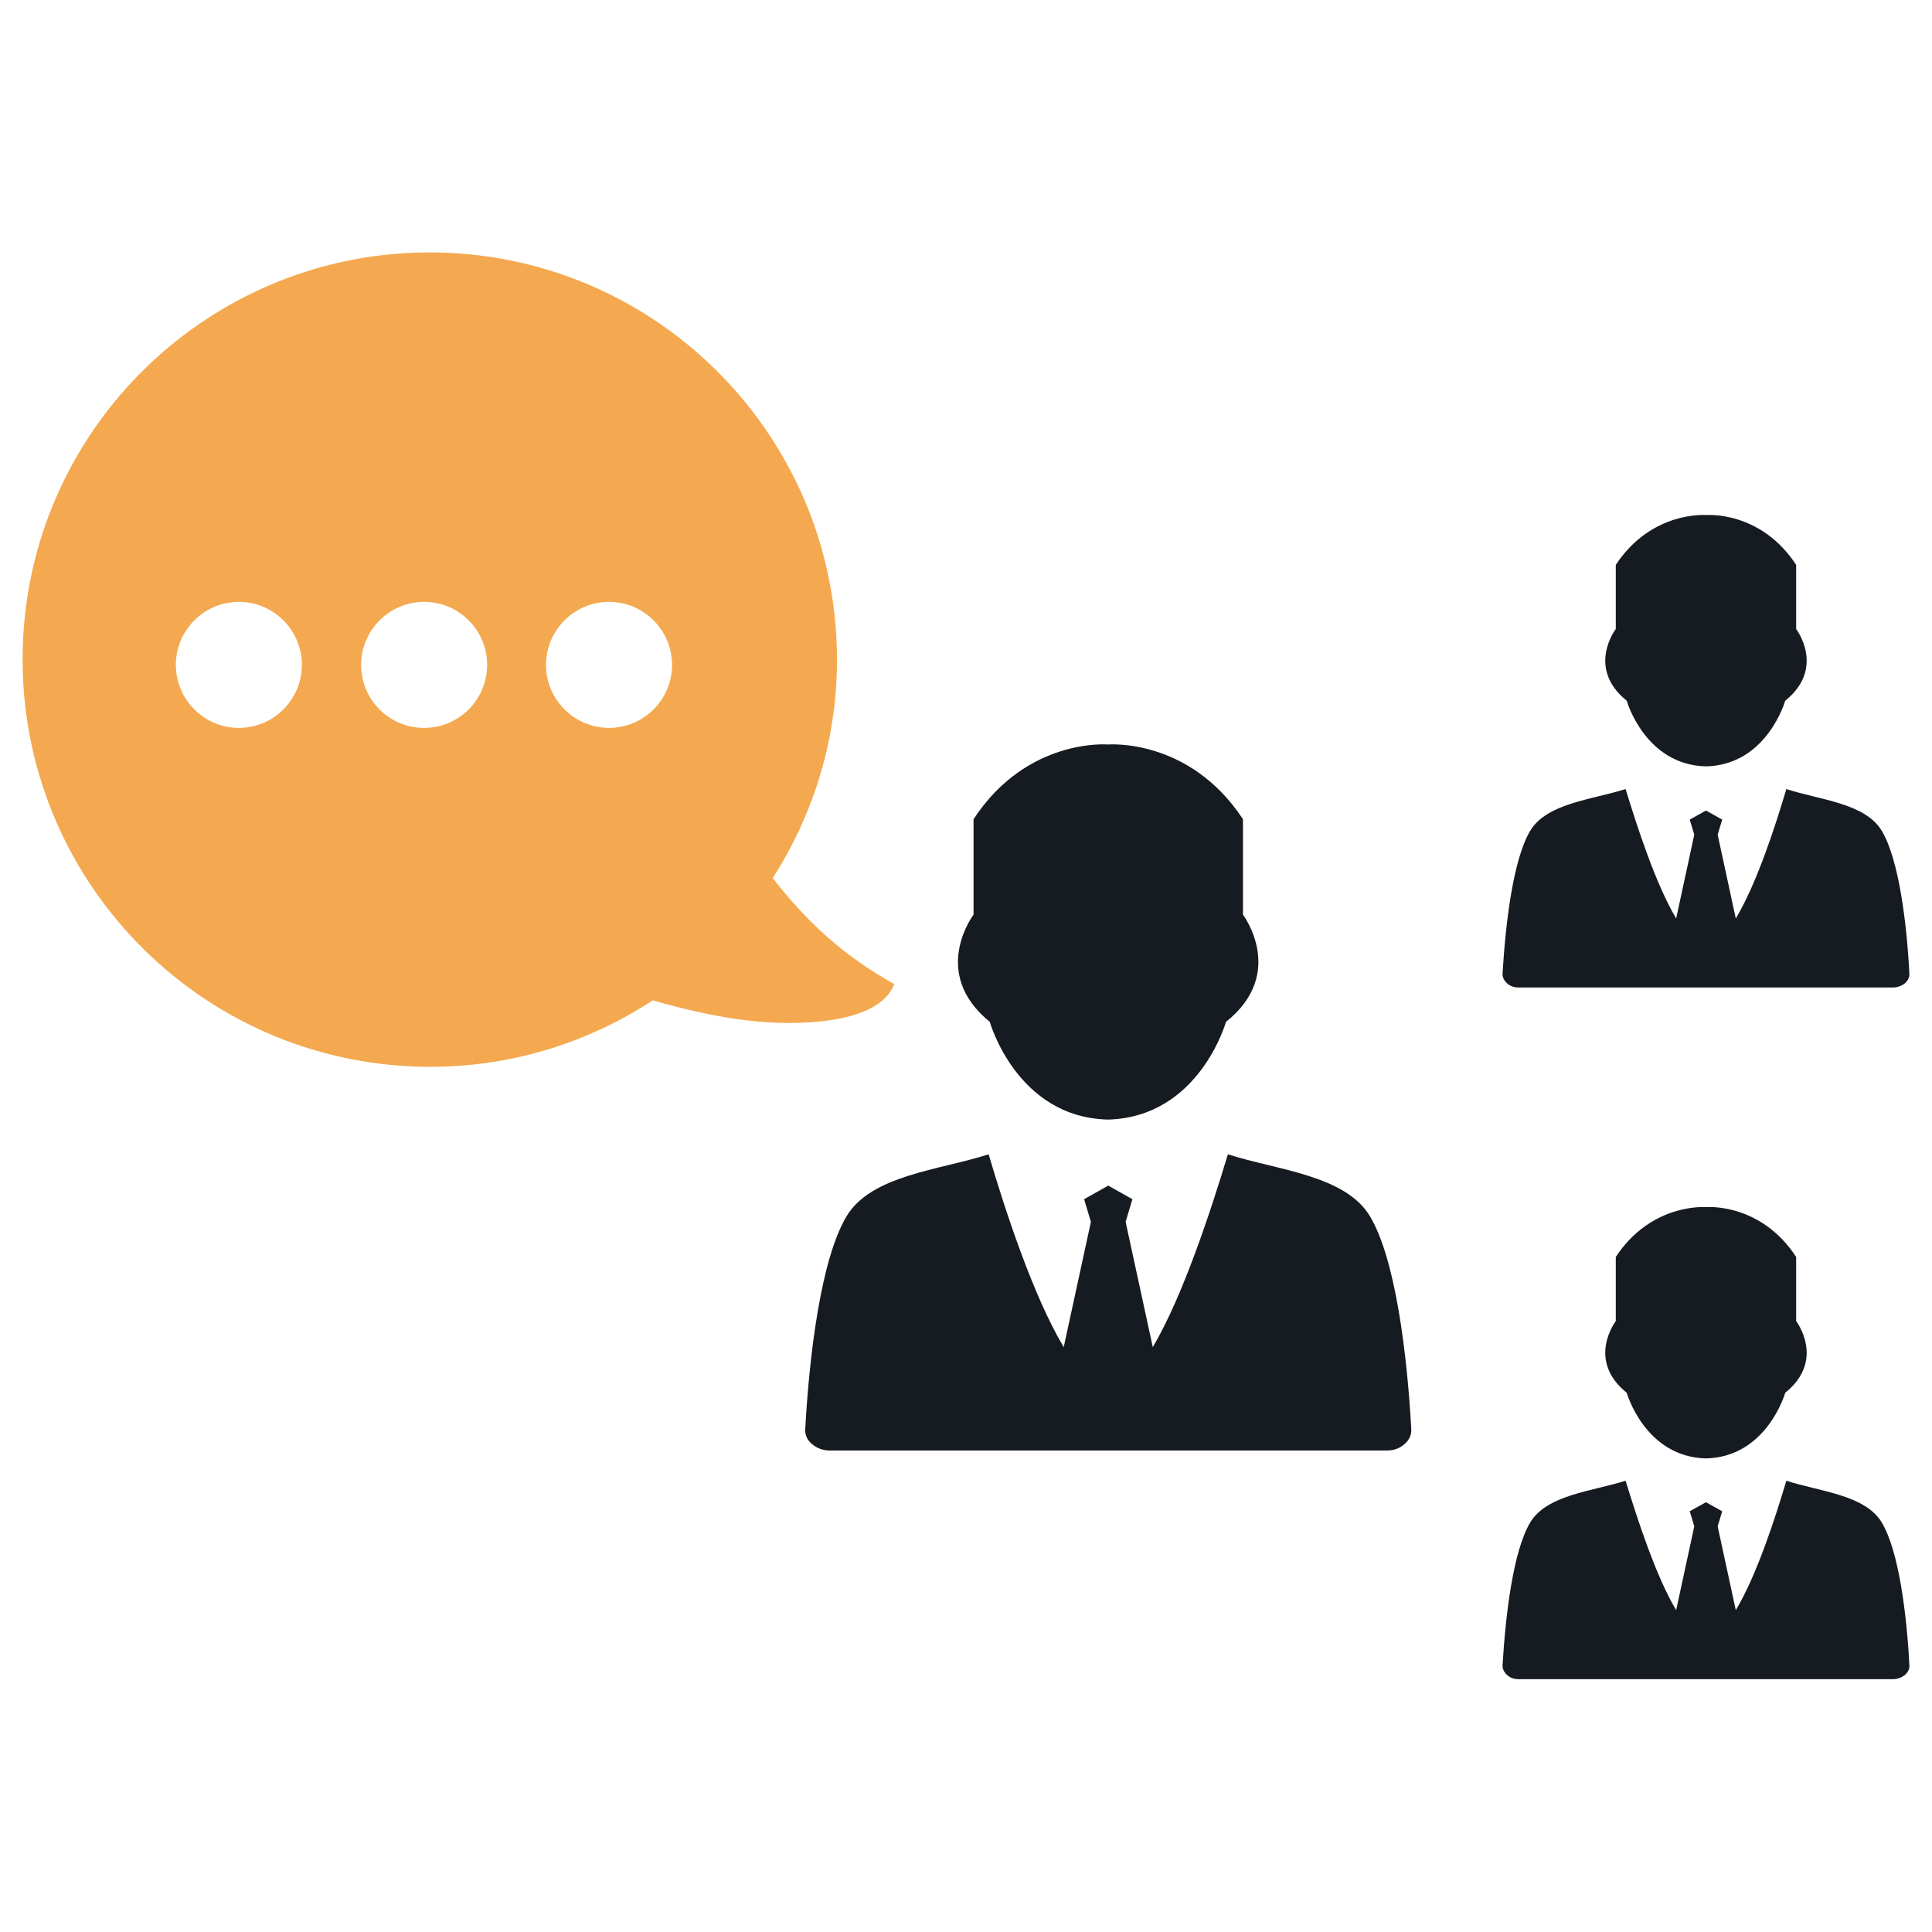
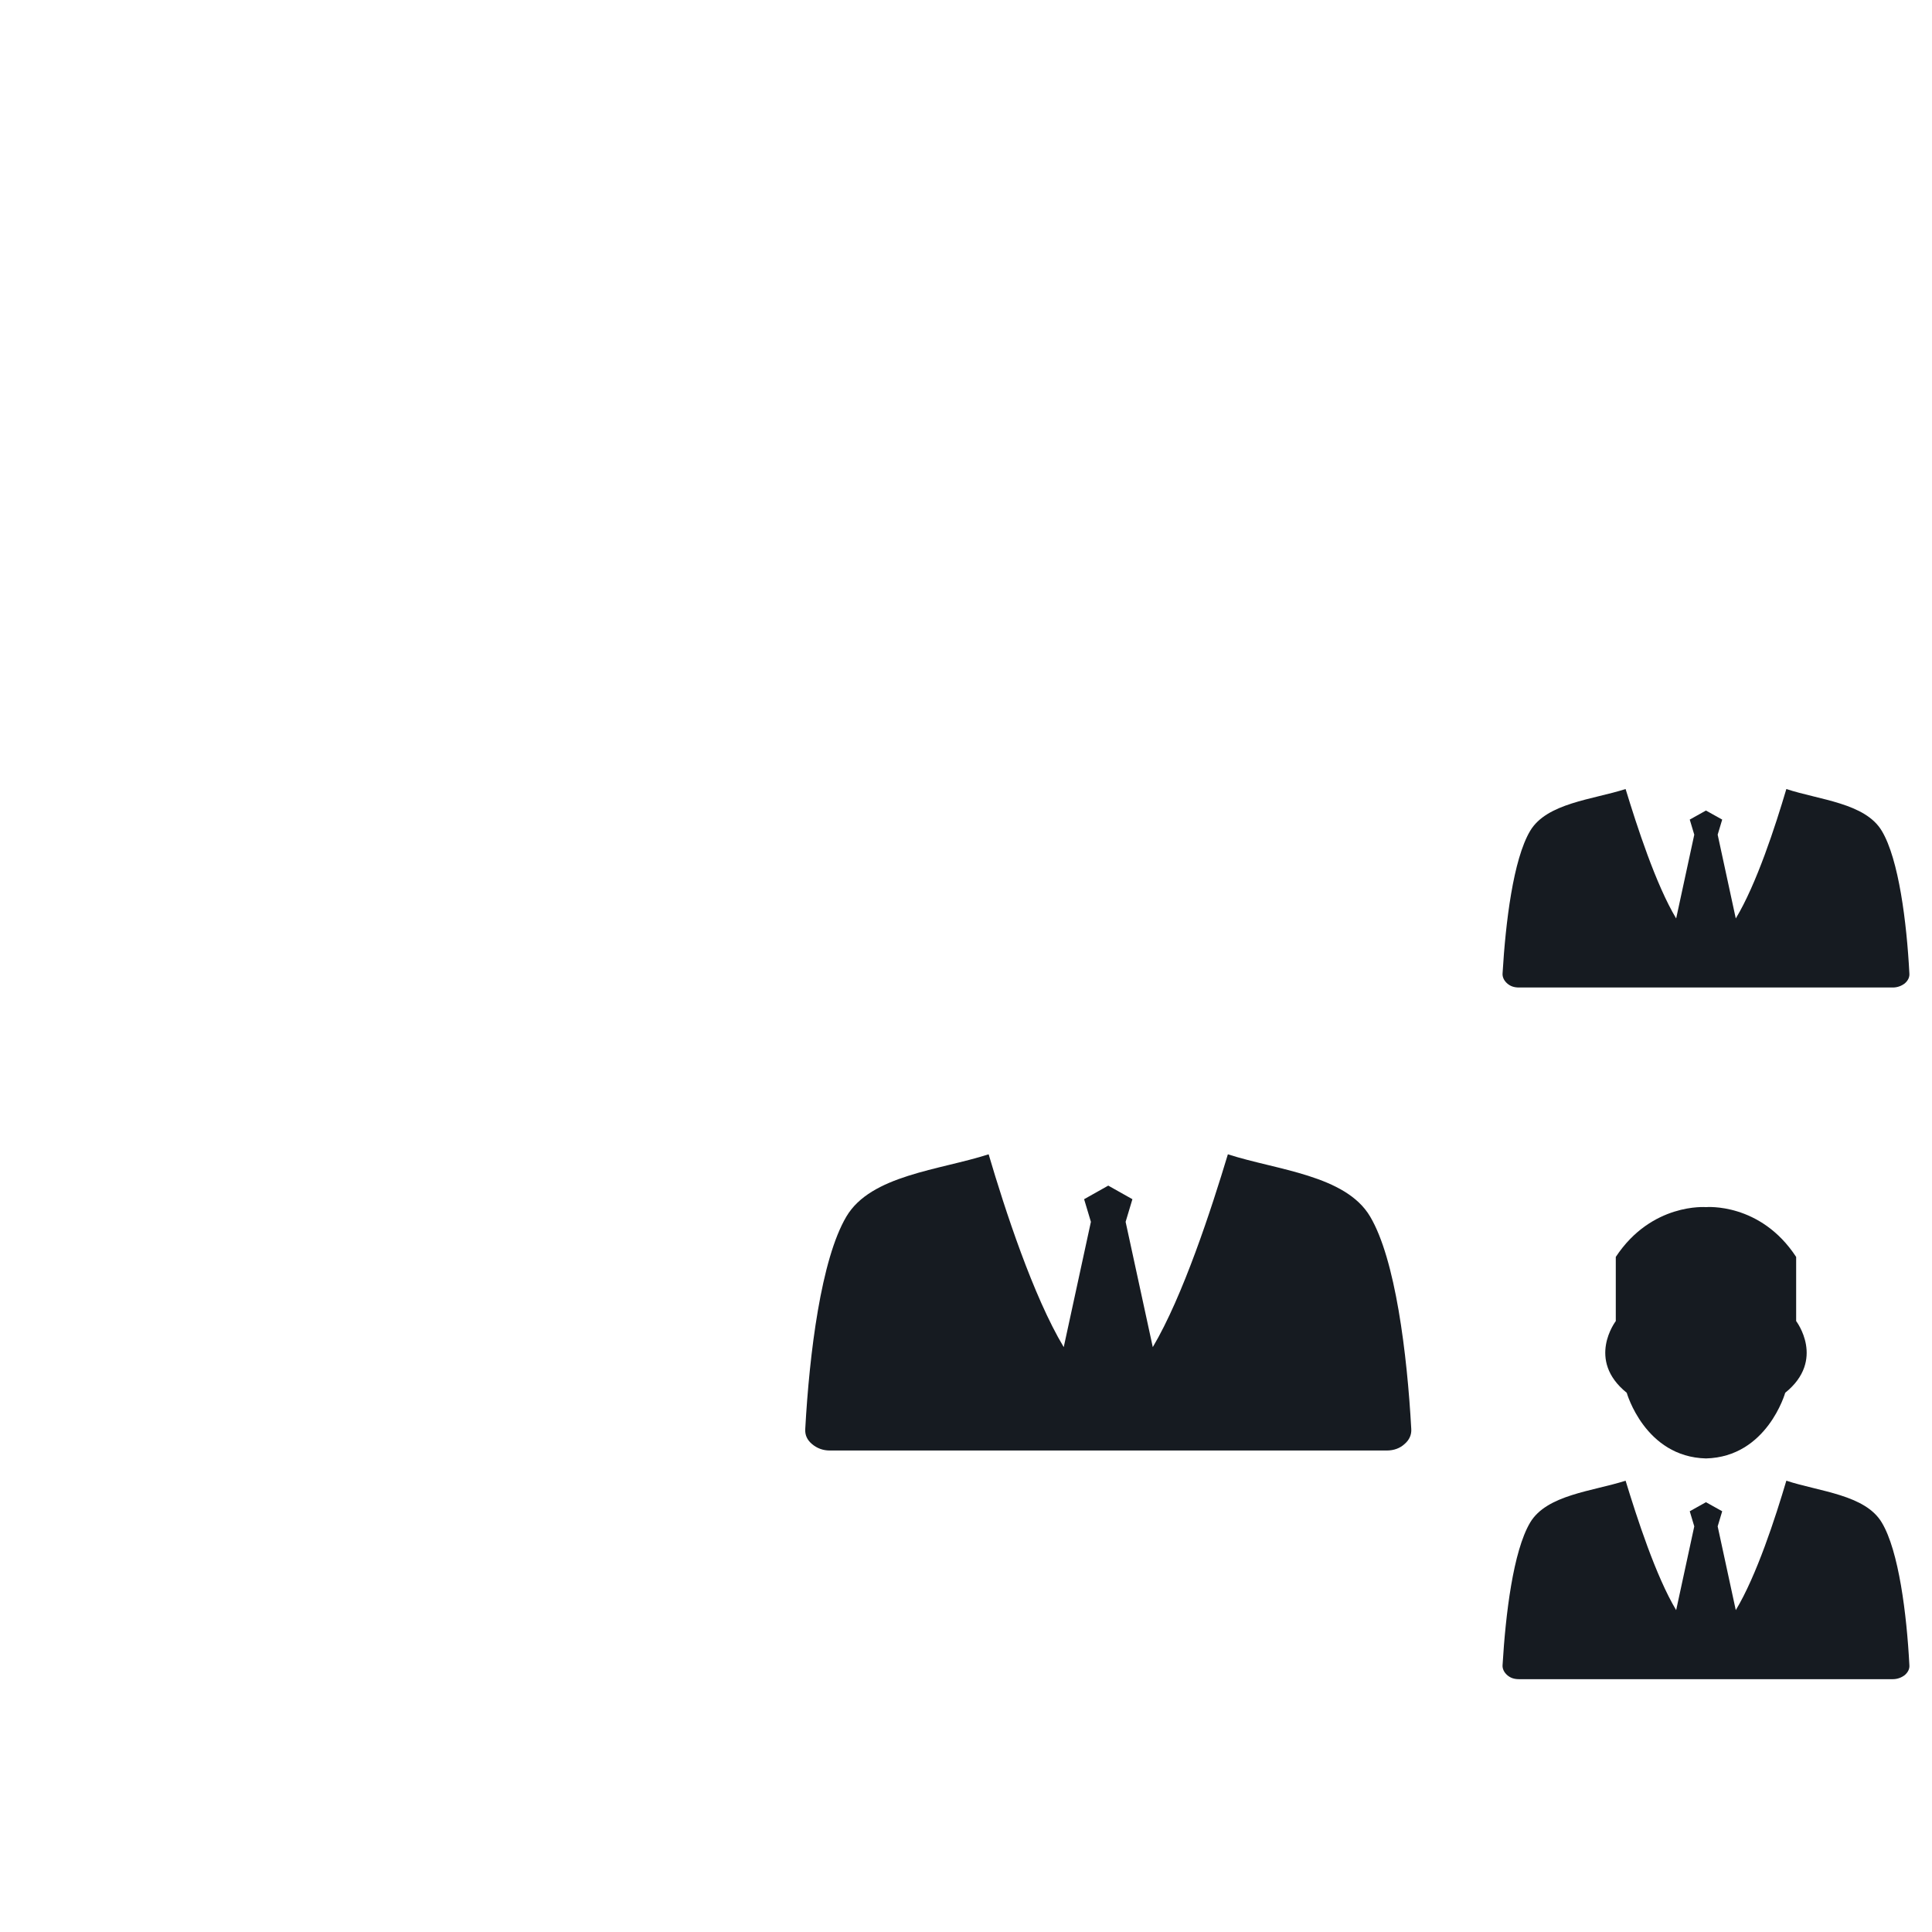
<svg xmlns="http://www.w3.org/2000/svg" version="1.1" id="Layer_1" x="0px" y="0px" viewBox="0 0 512 512" style="enable-background:new 0 0 512 512;" xml:space="preserve">
  <style type="text/css">
	.st0{fill-rule:evenodd;clip-rule:evenodd;fill:#161B21;}
	.st1{fill-rule:evenodd;clip-rule:evenodd;fill:#F4A950;}
</style>
  <g>
    <g>
      <g>
        <path class="st0" d="M452.1,214.8l-4.3,2.4l1.2,4l-4.8,22.2c-5.4-9-10.4-24.5-13.4-34.3c-8.7,2.8-20.9,3.7-25.3,11.1     c-4.5,7.6-6.5,24.3-7.3,37.7c-0.1,1,0.4,2,1.2,2.7c0.9,0.8,1.9,1.1,3.2,1.1h99c1.2,0,2.3-0.4,3.2-1.1c0.9-0.8,1.3-1.7,1.2-2.7     c-0.7-13.4-2.8-30.2-7.3-37.7c-4.4-7.4-16.5-8.2-25.3-11.1c-2.9,9.8-7.9,25.2-13.4,34.3l-4.8-22.2l1.2-4L452.1,214.8L452.1,214.8     z" />
-         <path class="st0" d="M476,166.7v-17c-9.5-14.5-23.9-13.2-23.9-13.2s-14.4-1.2-23.9,13.2v17c0,0-7.9,10.3,2.9,19     c0,0,4.8,17,21,17.4c16.2-0.4,21-17.4,21-17.4C483.9,177,476,166.7,476,166.7z" />
      </g>
      <g>
        <path class="st0" d="M452.1,398.1l-4.3,2.4l1.2,4l-4.8,22.2c-5.4-9-10.4-24.5-13.4-34.3c-8.7,2.8-20.9,3.7-25.3,11.1     c-4.5,7.6-6.5,24.3-7.3,37.7c-0.1,1,0.4,2,1.2,2.7c0.9,0.8,1.9,1.1,3.2,1.1h99c1.2,0,2.3-0.4,3.2-1.1c0.9-0.8,1.3-1.7,1.2-2.7     c-0.7-13.4-2.8-30.2-7.3-37.7c-4.4-7.4-16.5-8.2-25.3-11.1c-2.9,9.8-7.9,25.2-13.4,34.3l-4.8-22.2l1.2-4L452.1,398.1L452.1,398.1     z" />
        <path class="st0" d="M476,350.1v-17c-9.5-14.5-23.9-13.2-23.9-13.2s-14.4-1.2-23.9,13.2v17c0,0-7.9,10.3,2.9,19     c0,0,4.8,17,21,17.4c16.2-0.4,21-17.4,21-17.4C483.9,360.4,476,350.1,476,350.1z" />
      </g>
    </g>
    <g>
      <path class="st0" d="M293.7,314.2l-6.4,3.6l1.8,6l-7.2,33.2c-8.1-13.5-15.6-36.5-19.9-51.1c-13,4.2-31.2,5.5-37.7,16.5    c-6.7,11.3-9.8,36.3-10.9,56.3c-0.1,1.6,0.5,2.9,1.8,4c1.3,1.1,2.9,1.7,4.7,1.7h147.6c1.9,0,3.5-0.6,4.7-1.7    c1.3-1.1,1.9-2.5,1.8-4c-1.1-20-4.2-45-10.9-56.3c-6.5-11-24.7-12.3-37.7-16.5c-4.4,14.6-11.9,37.6-19.9,51.1l-7.2-33.2l1.8-6    L293.7,314.2L293.7,314.2z" />
-       <path class="st0" d="M329.4,242.4v-25.3c-14.2-21.6-35.7-19.8-35.7-19.8s-21.5-1.9-35.7,19.8v25.3c0,0-11.7,15.4,4.3,28.4    c0,0,7.1,25.3,31.3,25.9c24.2-0.6,31.3-25.9,31.3-25.9C341.1,257.9,329.4,242.4,329.4,242.4z" />
    </g>
-     <path class="st1" d="M6,173.1c-0.9,59.6,46.6,108.6,106.2,109.6c22.4,0.4,43.4-6.2,60.8-17.6c14.6,4.2,29.4,7.1,44.3,5.6   c6.9-0.7,16.9-2.8,19.7-9.9c-13.5-7.5-23.4-16.7-32.2-28.1c10.4-16.3,16.7-35.5,17-56.2c0.9-59.6-46.6-108.6-106.2-109.6   C56,66,6.9,113.5,6,173.1z M144.7,176.2c0-9.2,7.5-16.7,16.7-16.7c9.2,0,16.7,7.5,16.7,16.7c0,9.2-7.5,16.7-16.7,16.7   C152.2,192.9,144.7,185.4,144.7,176.2z M95.7,176.2c0-9.2,7.5-16.7,16.7-16.7c9.2,0,16.7,7.5,16.7,16.7c0,9.2-7.5,16.7-16.7,16.7   C103.1,192.9,95.7,185.4,95.7,176.2z M46.6,176.2c0-9.2,7.5-16.7,16.7-16.7c9.2,0,16.7,7.5,16.7,16.7c0,9.2-7.5,16.7-16.7,16.7   C54.1,192.9,46.6,185.4,46.6,176.2z" />
  </g>
</svg>